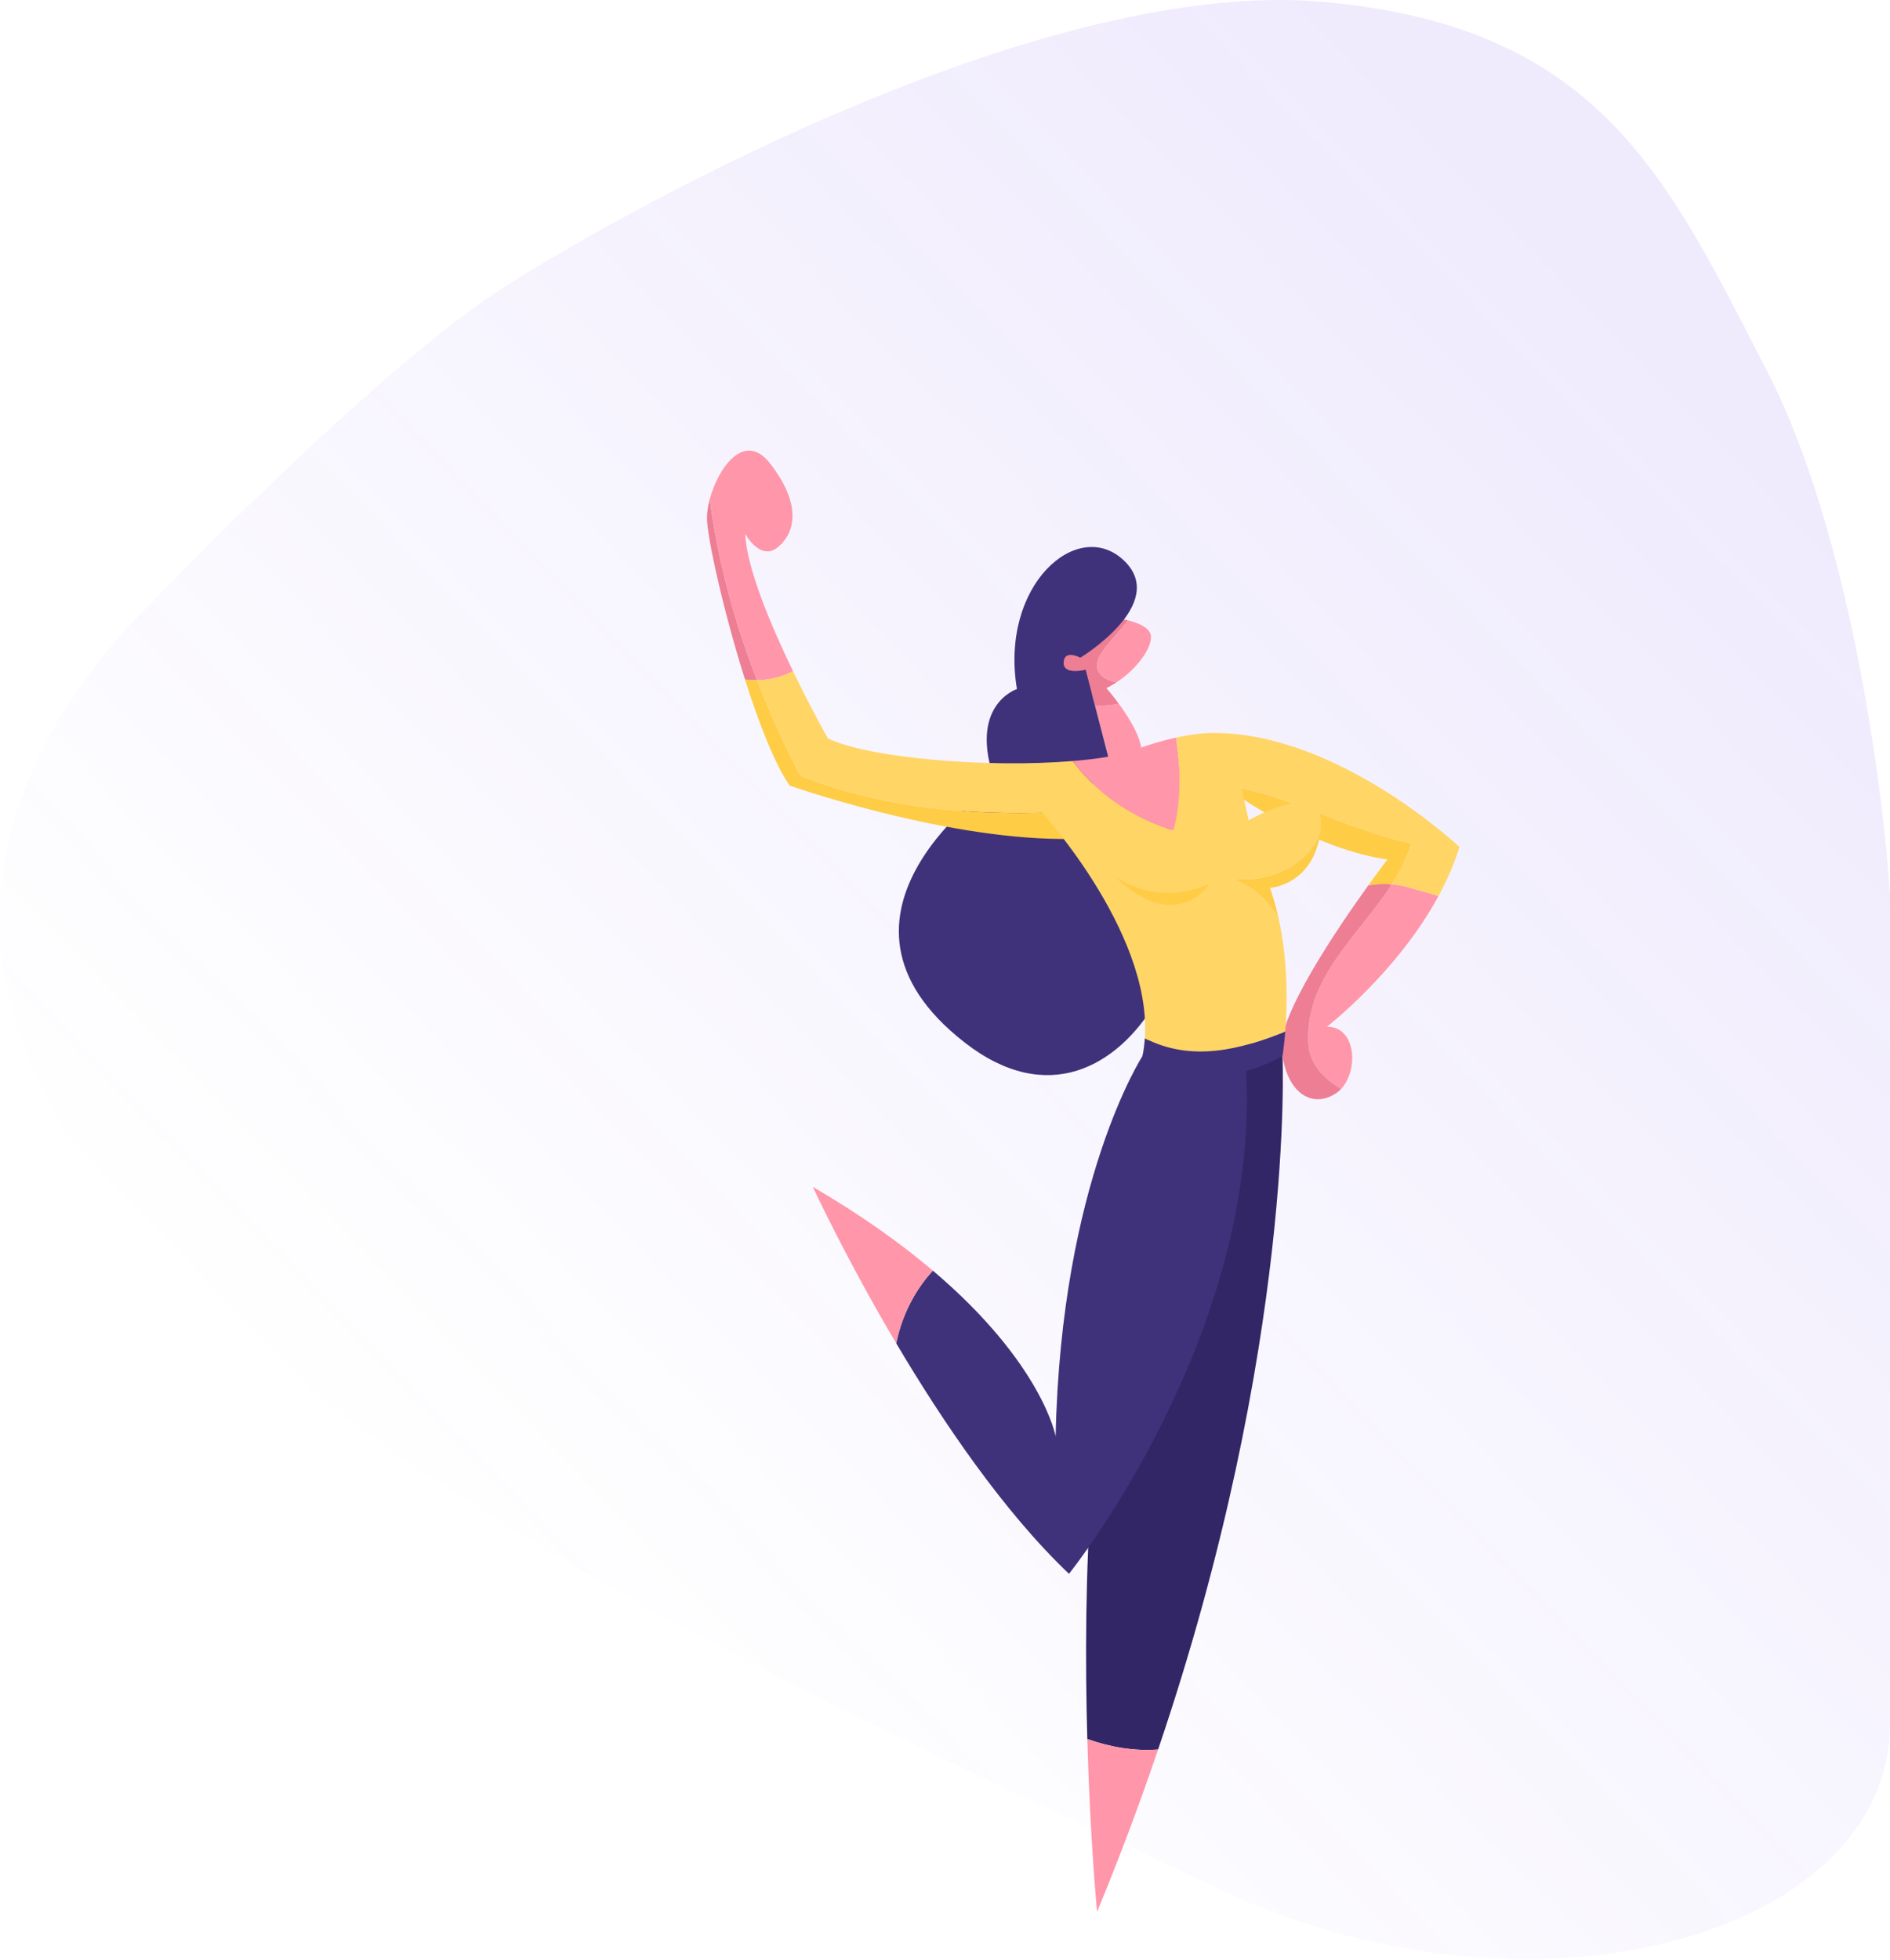
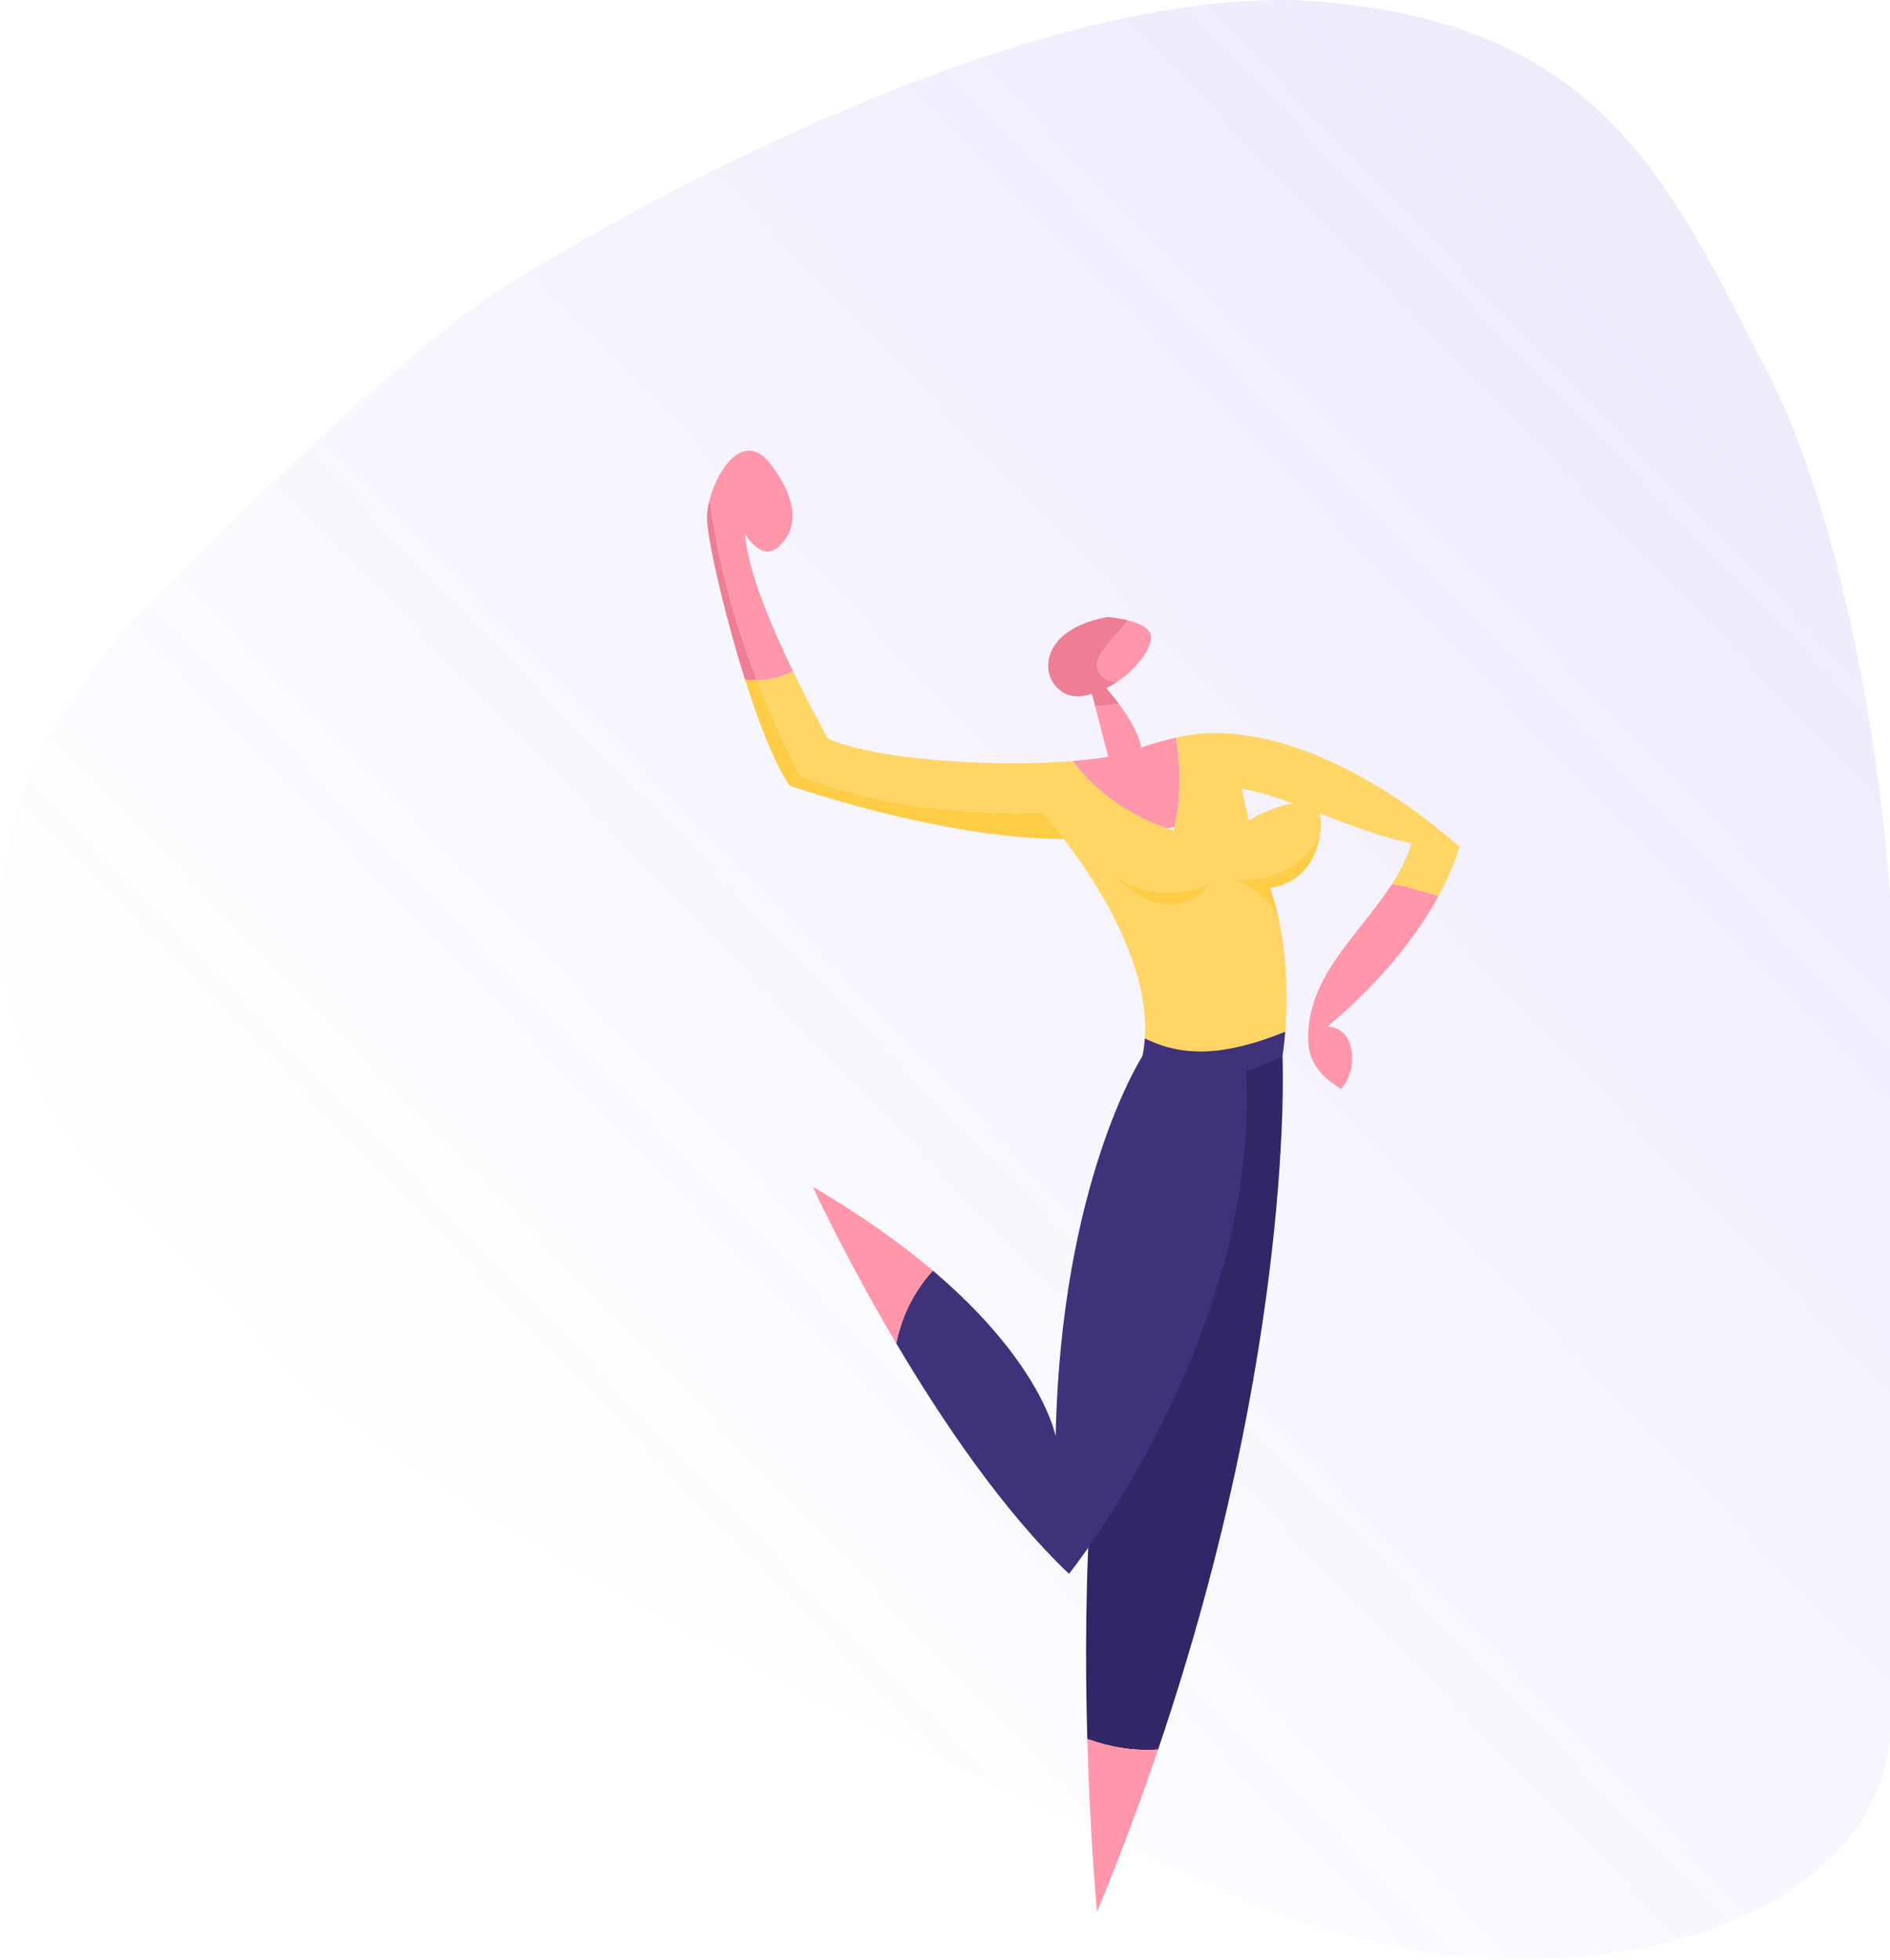
<svg xmlns="http://www.w3.org/2000/svg" width="516" height="535" viewBox="0 0 516 535" fill="none">
  <path d="M138.255 77.953C108.673 96.625 56.904 147.974 34.717 171.314C-106.369 330.427 221.029 461.077 329.972 514.304C417.126 556.886 516 528.5 516 470.47V244.182C514.104 214.674 504.793 144.9 482.72 101.862C455.128 48.066 436.639 7.362 361.546 0.531C286.452 -6.3 175.233 54.612 138.255 77.953Z" fill="url(#paint0_linear)" />
  <g clip-path="url(#clip0)">
    <path d="M296.852 474.67C295.694 433.726 296.946 374.79 310.256 334.146C332.567 266.012 350.14 288.255 350.14 288.255C350.14 288.255 353.799 366.683 316.181 477.528C309.687 478.015 303.127 476.903 296.852 474.67Z" fill="#322666" />
    <path d="M296.851 474.67C303.127 476.904 309.686 478.015 316.181 477.525C311.338 491.792 305.821 506.589 299.517 521.831C299.517 521.831 297.633 502.364 296.851 474.67Z" fill="#FF96A9" />
    <path d="M305.432 192.063C303.287 192.495 301.099 192.701 298.931 192.554L302.591 206.657C302.591 206.657 299.131 210.483 305.952 213.397C312.773 216.31 312.064 212.851 311.698 205.202C311.508 201.203 308.378 196.062 305.432 192.063Z" fill="#FF96A9" />
    <path d="M305.432 192.063C302.741 188.41 300.207 185.709 300.207 185.709L297.355 186.475L298.931 192.554C301.099 192.704 303.287 192.495 305.432 192.063Z" fill="#ED7E94" />
    <path d="M300.148 179.222C301.698 176.122 305.301 173.019 307.937 169.314C305.115 168.604 302.411 168.411 302.411 168.411C278.915 172.6 284.743 192.089 296.037 189.902C299.275 189.274 302.254 187.93 304.827 186.239C301.067 185.585 298.196 183.126 300.148 179.222Z" fill="#ED7E94" />
    <path d="M314.068 172.963C313.362 171.109 310.596 169.981 307.937 169.314C305.301 173.018 301.698 176.122 300.148 179.222C298.196 183.126 301.067 185.582 304.827 186.239C311.233 182.034 315.108 175.69 314.068 172.963Z" fill="#FF96A9" />
-     <path d="M294.942 179.519C294.942 179.519 319.346 164.765 306.78 152.927C294.213 141.09 272.902 159.667 277.637 188.08C277.637 188.08 263.978 192.452 271.81 213.76C271.81 213.76 218.446 249.639 263.432 284.609C308.421 319.578 339.931 240.898 315.89 222.504L302.594 206.657L296.4 182.799C296.4 182.799 290.207 184.437 290.39 180.795C290.573 177.152 294.942 179.519 294.942 179.519Z" fill="#3F327A" />
    <path d="M193.012 141.332C193.012 146.508 197.518 166.91 203.401 185.474C204.496 185.621 205.592 185.68 206.681 185.667C200.526 169.781 195.991 153.189 193.78 136.24C193.287 138.075 193.012 139.841 193.012 141.332Z" fill="#ED7E94" />
    <path d="M216.51 183.221C210.52 170.841 203.849 155.099 203.453 145.704C203.453 145.704 207.58 153.388 212.439 149.304C217.298 145.22 218.754 137.447 210.255 126.519C203.247 117.51 196.082 127.64 193.78 136.24C195.991 153.189 200.526 169.781 206.681 185.667C210.121 185.628 213.479 184.797 216.51 183.221Z" fill="#FF96A9" />
    <path d="M392.736 244.574C390.149 243.72 387.536 243.092 385.362 242.471C383.599 241.882 381.794 241.526 379.983 241.366C370.827 255.646 355.84 267.189 357.253 285.515C357.907 290.747 361.484 294.517 366.173 297.192C370.954 292.025 370.277 280.237 362.279 280.237C362.272 280.24 381.399 265.463 392.736 244.574Z" fill="#FF96A9" />
-     <path d="M357.249 285.518C355.84 267.192 370.823 255.649 379.979 241.369C377.828 241.179 375.67 241.274 373.57 241.657C365.009 253.566 348.993 277.212 349.885 286.309C351.098 298.693 358.384 302.581 364.699 298.451C365.235 298.101 365.722 297.672 366.167 297.192C361.481 294.52 357.903 290.75 357.249 285.518Z" fill="#ED7E94" />
    <path d="M306.9 220.532C301.576 217.21 296.779 212.946 292.885 207.727C269.785 209.65 237.526 207.014 226.035 201.56C226.035 201.56 221.509 193.564 216.509 183.224C213.478 184.801 210.12 185.628 206.676 185.67C210.136 194.601 214.096 203.309 218.449 211.729C246.352 222.887 277.149 223.194 306.9 220.532Z" fill="#FFD566" />
    <path d="M306.901 220.532C277.15 223.197 246.353 222.89 218.45 211.726C214.097 203.309 210.137 194.598 206.677 185.667C205.592 185.68 204.496 185.618 203.398 185.474C207.171 197.384 211.514 208.538 215.595 214.424C215.595 214.424 256.15 228.756 289.661 228.998C301.394 229.083 311.038 227.798 318.624 226.091C314.543 224.698 310.596 222.838 306.901 220.532Z" fill="#FFCC46" />
    <path d="M321.089 201.324C313.823 202.913 307.875 205.444 307.875 205.444C303.741 206.5 298.588 207.249 292.885 207.727C299.487 216.569 308.663 222.69 318.623 226.095C319.3 225.941 319.964 225.787 320.608 225.627C322.544 217.749 322.243 209.339 321.089 201.324Z" fill="#FF96A9" />
-     <path d="M321.999 214.061C321.946 217.968 321.534 221.86 320.609 225.627C333.359 222.494 339.686 218.315 339.686 218.315C339.686 218.315 359.601 231.915 378.783 234.587C378.783 234.587 376.661 237.357 373.57 241.66C375.67 241.277 377.828 241.182 379.98 241.372C382.236 237.854 384.142 234.172 385.359 230.179C364.182 225.938 344.637 211.906 321.999 214.061Z" fill="#FFCC46" />
    <path d="M331.429 200.068C328.002 200.068 324.408 200.598 321.089 201.324C321.691 205.506 322.057 209.797 321.998 214.061C344.637 211.906 364.182 225.937 385.359 230.175C384.142 234.168 382.236 237.85 379.979 241.369C381.791 241.529 383.596 241.885 385.359 242.474C387.533 243.095 390.146 243.72 392.733 244.577C395.035 240.335 397.023 235.852 398.455 231.186C398.455 231.186 365.47 200.068 331.429 200.068Z" fill="#FFD566" />
    <path d="M340.219 292.362C336.344 220.137 311.917 288.252 311.917 288.252C311.917 288.252 289.664 322.492 288.206 392.066C288.206 392.066 284.677 372.249 254.694 346.825C249.619 352.328 246.166 359.277 244.691 366.677C257.238 387.854 273.886 412.487 291.848 429.583C291.848 429.586 344.094 364.588 340.219 292.362Z" fill="#3F327A" />
    <path d="M221.908 323.951C221.908 323.951 230.777 343.192 244.691 366.68C246.169 359.28 249.619 352.331 254.694 346.828C246.11 339.549 235.365 331.815 221.908 323.951Z" fill="#FF96A9" />
    <path d="M312.557 283.402C312.446 285.034 312.24 286.652 311.916 288.255C311.916 288.255 326.838 300.884 350.14 288.255C350.14 288.255 350.565 285.714 350.892 281.561C338.839 286.417 325.432 290.008 312.557 283.402Z" fill="#3F327A" />
    <path d="M340.902 223.9L337.949 210.32C337.949 210.32 333.253 207.766 321.867 208.767C322.24 214.797 321.926 220.885 320.35 226.66C312.325 224.191 304.742 219.98 298.499 214.041C293.82 215.611 288.679 217.579 283.016 220.071C283.016 220.071 314.555 253.825 312.557 283.402C325.431 290.011 338.838 286.417 350.892 281.561C351.454 274.429 351.726 262.533 349.051 250.528C346.131 245.479 341.556 241.637 336.164 239.839C346.245 241.183 356.83 236.353 360.466 227.321C360.502 227.072 360.542 226.827 360.571 226.572C362.272 211.514 340.902 223.9 340.902 223.9Z" fill="#FFD566" />
    <path d="M360.467 227.321C356.831 236.349 346.245 241.183 336.164 239.839C341.556 241.637 346.128 245.479 349.051 250.528C348.44 247.791 347.678 245.051 346.729 242.356C346.729 242.356 358.452 241.64 360.467 227.321Z" fill="#FFCC46" />
-     <path d="M321.867 208.767C315.972 209.283 308.267 210.768 298.5 214.045C304.742 219.983 312.325 224.195 320.35 226.664C321.926 220.885 322.24 214.793 321.867 208.767Z" fill="#FF96A9" />
+     <path d="M321.867 208.767C315.972 209.283 308.267 210.768 298.5 214.045C321.926 220.885 322.24 214.793 321.867 208.767Z" fill="#FF96A9" />
    <path d="M330.161 241.268C330.161 241.268 321.23 255.581 303.955 238.923C303.955 238.923 315.082 247.968 330.161 241.268Z" fill="#FFCC46" />
  </g>
  <defs>
    <linearGradient id="paint0_linear" x1="523.396" y1="164.198" x2="182.406" y2="493.295" gradientUnits="userSpaceOnUse">
      <stop offset="0.019" stop-color="#6537EC" stop-opacity="0.1" />
      <stop offset="1" stop-color="#6537EC" stop-opacity="0" />
    </linearGradient>
    <clipPath id="clip0">
      <rect width="205.444" height="398.831" transform="matrix(-1 0 0 1 398.455 123)" fill="white" />
    </clipPath>
  </defs>
</svg>